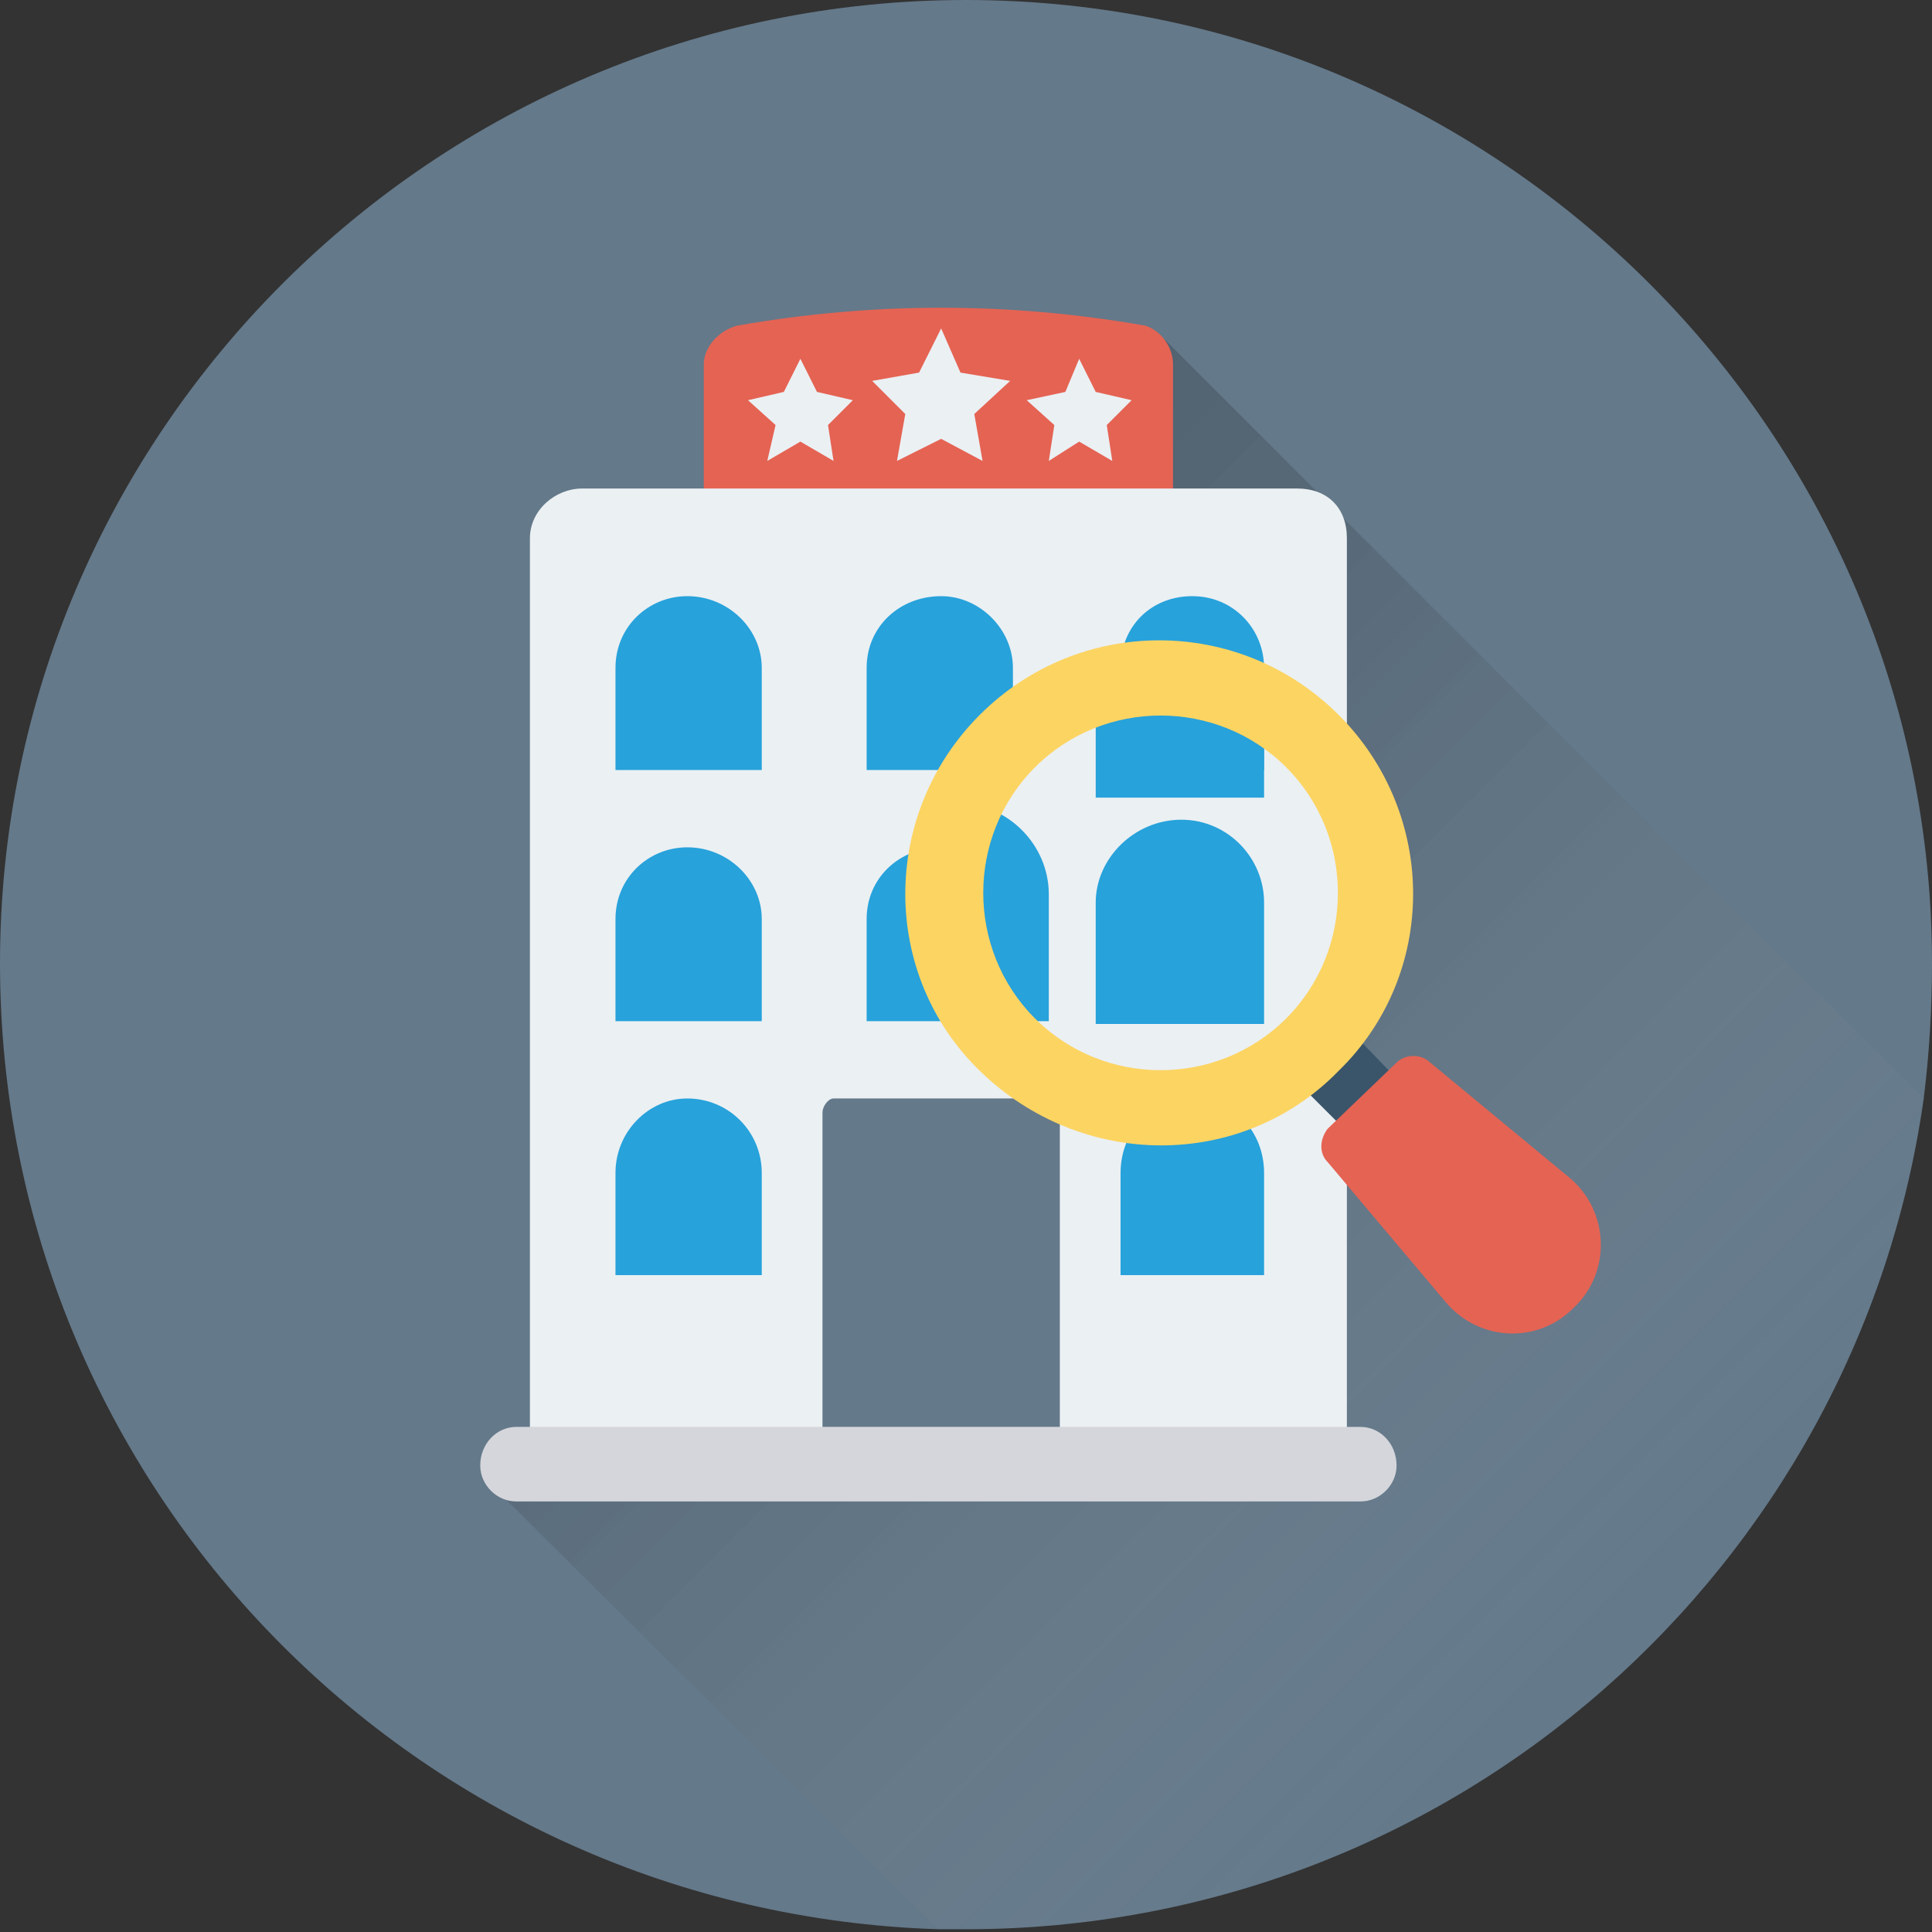
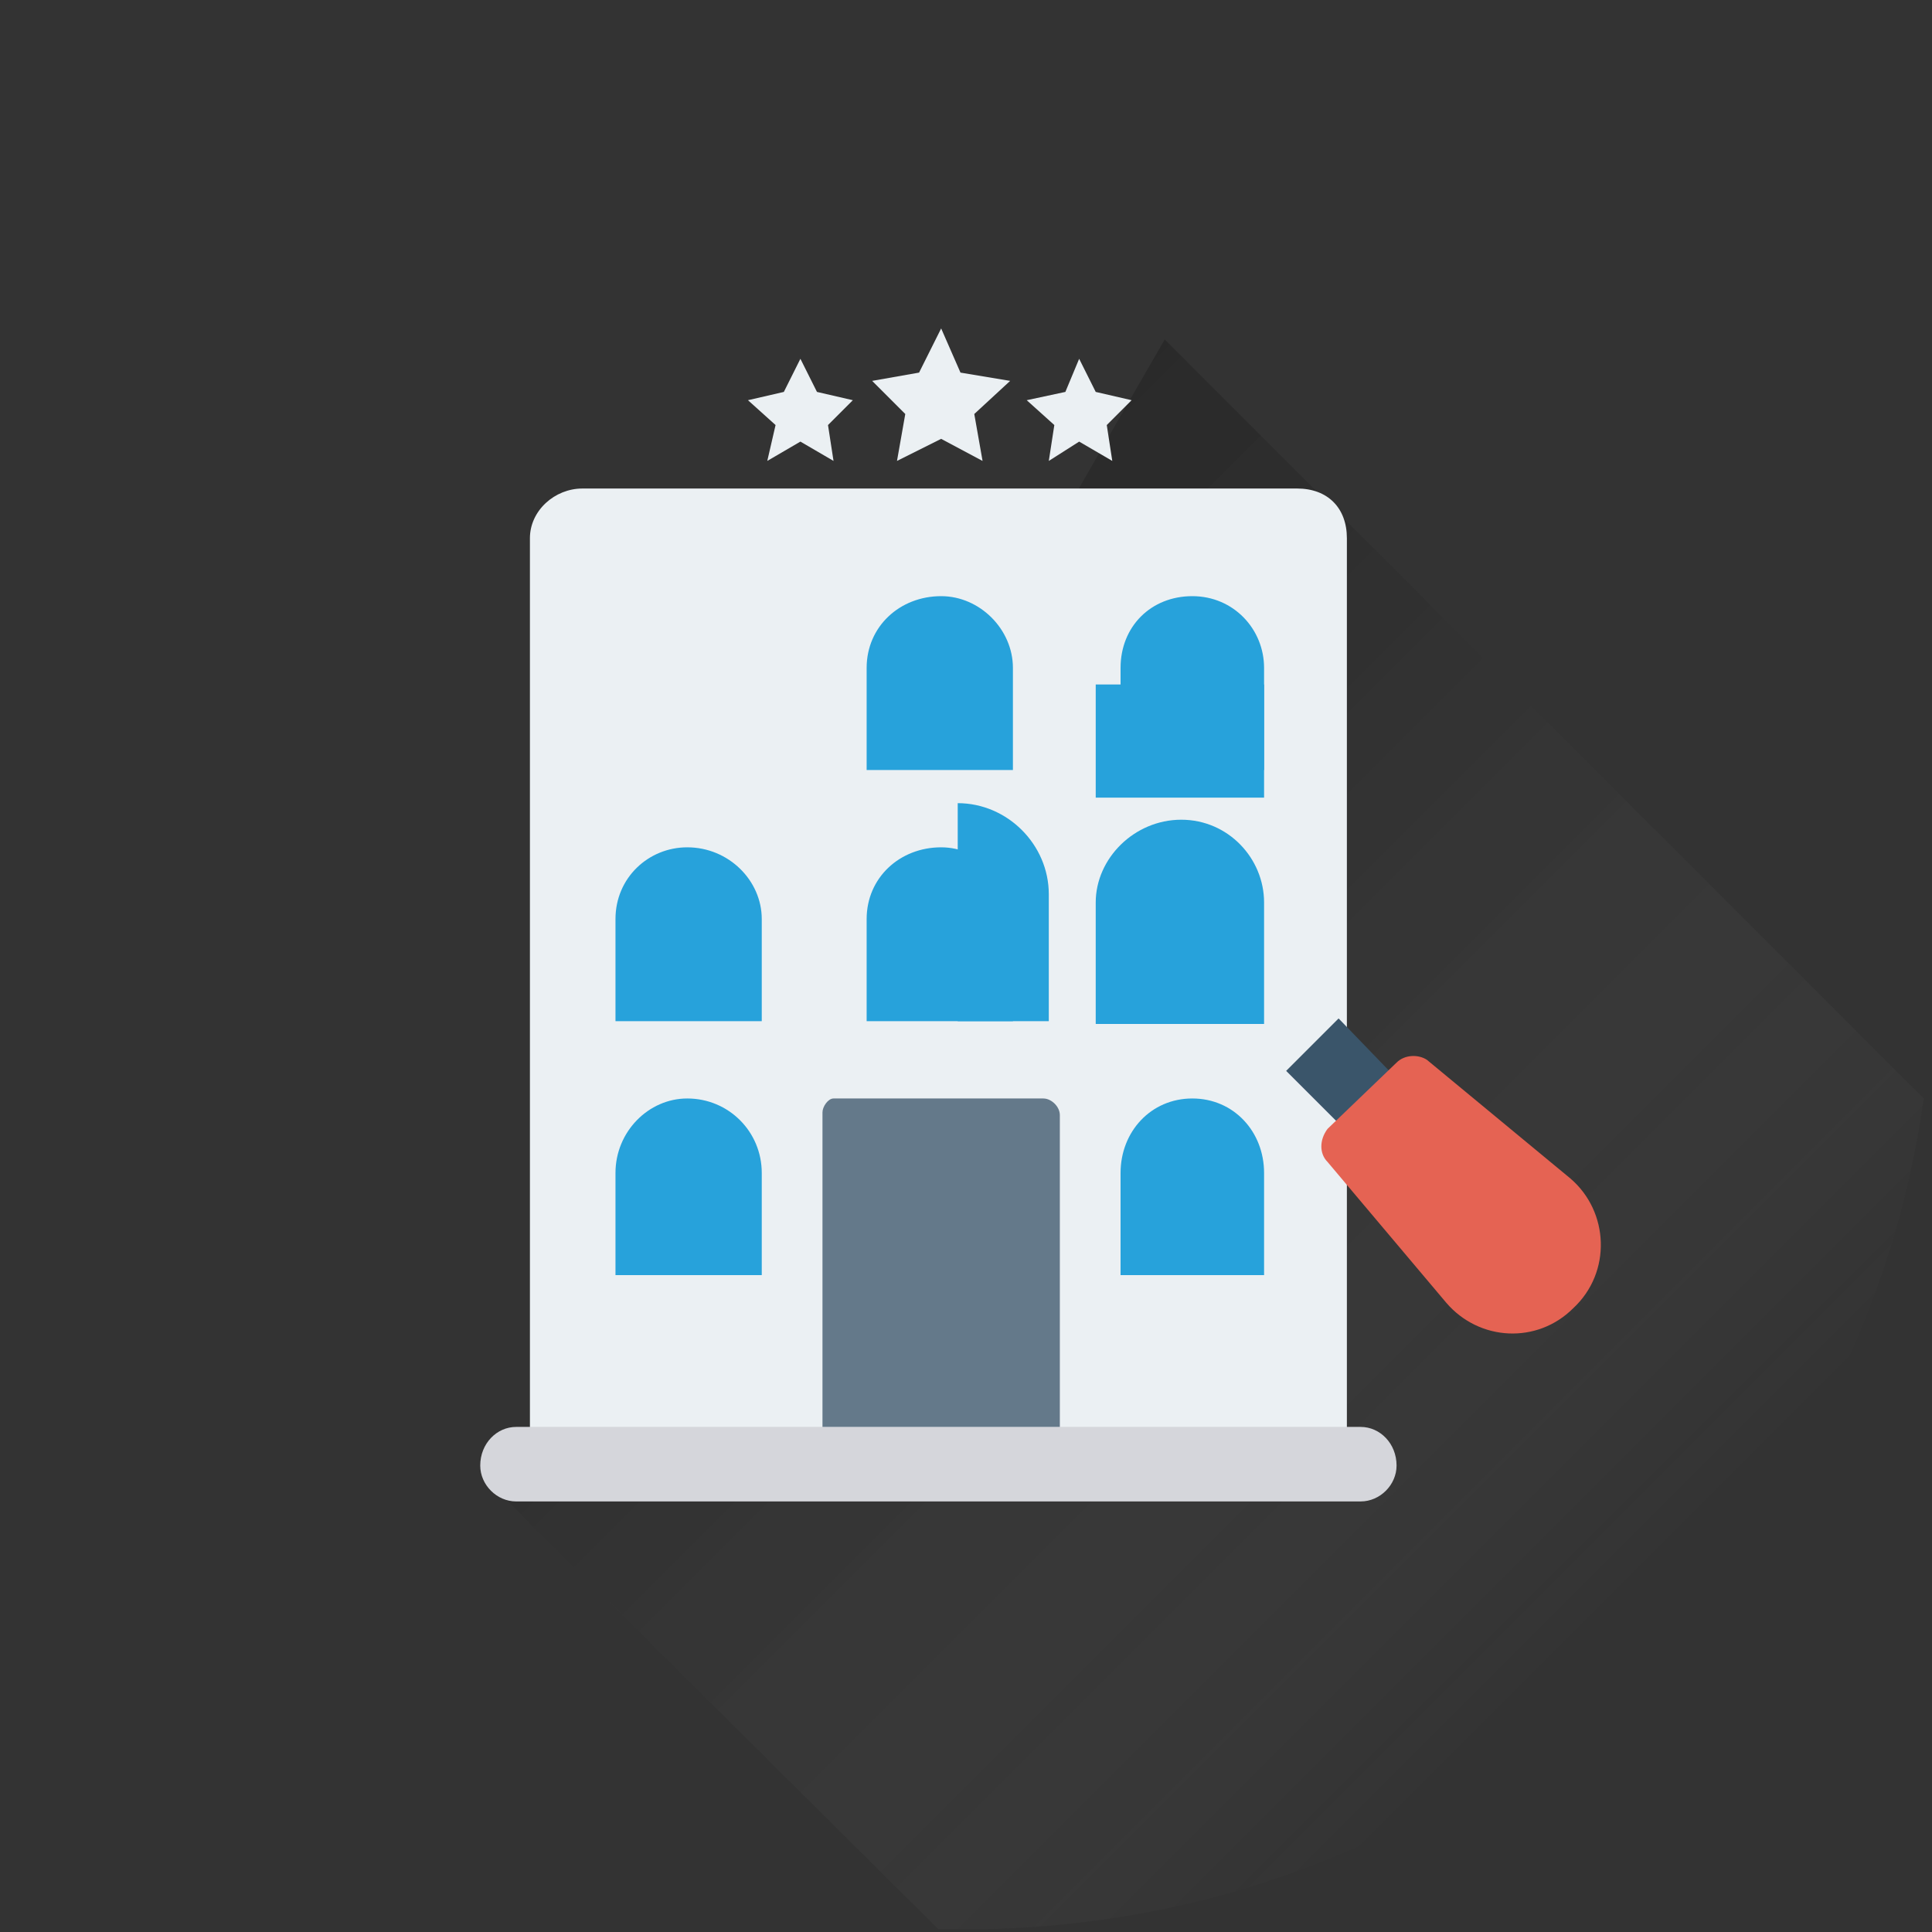
<svg xmlns="http://www.w3.org/2000/svg" version="1.2" viewBox="0 0 70 70" width="70" height="70">
  <rect x="0" y="0" width="70" height="70" fill="#333333" stroke="none" />
  <defs>
    <linearGradient id="P" gradientUnits="userSpaceOnUse" />
    <linearGradient id="g1" x2="1" href="#P" gradientTransform="matrix(-35.224,-35.224,35.819,-35.819,58.945,61.987)">
      <stop offset=".06" stop-color="#fff" stop-opacity="0" />
      <stop offset=".16" stop-color="#cdcdcd" stop-opacity=".11" />
      <stop offset=".28" stop-color="#979797" stop-opacity=".24" />
      <stop offset=".41" stop-color="#696969" stop-opacity=".37" />
      <stop offset=".53" stop-color="#434343" stop-opacity=".5" />
      <stop offset=".65" stop-color="#262626" stop-opacity=".63" />
      <stop offset=".77" stop-color="#111" stop-opacity=".76" />
      <stop offset=".89" stop-color="#040404" stop-opacity=".88" />
      <stop offset="1" stop-opacity="1" />
    </linearGradient>
  </defs>
  <style>.a{fill:#64798a}.b{opacity:.2;fill:url(#g1)}.c{fill:#e56353}.d{fill:#ebf0f3}.e{fill:#d5d6db}.f{fill:#27a2db}.g{fill:#3a556a}.h{fill:#fcd462}</style>
-   <path class="a" d="m35 0c-19.3 0-35 15.7-35 34.9 0 19 15.1 34.4 34 35h1c17.7 0 32.3-13.1 34.7-30.1q0.3-2.4 0.3-4.9c0-19.2-15.7-34.9-35-34.9z" />
  <path class="b" d="m69.7 39.8c-2.4 17-17 30.1-34.7 30.1-0.3 0-0.7 0-1 0l-15.9-15.8 24.1-41.8z" />
-   <path class="c" d="m41.5 11.8q-7.4-1.3-14.8 0c-0.7 0.2-1.2 0.8-1.2 1.4v4.5c5.7 1.2 11.4 1.2 17 0v-4.5c0-0.6-0.4-1.2-1-1.4z" />
  <path class="d" d="m47 17.7h-25.9c-1 0-1.9 0.8-1.9 1.8v32.3h29.6v-32.3c0-1.1-0.7-1.8-1.8-1.8z" />
  <path class="e" d="m49.3 51.7h-30.6c-0.7 0-1.3 0.6-1.3 1.4 0 0.7 0.6 1.3 1.3 1.3h30.6c0.7 0 1.3-0.6 1.3-1.3 0-0.8-0.6-1.4-1.3-1.4z" />
-   <path class="f" d="m27.6 24.2c0-1.4-1.2-2.6-2.7-2.6-1.4 0-2.6 1.1-2.6 2.6v3.7h5.3z" />
  <path class="f" d="m36.7 24.2c0-1.4-1.2-2.6-2.6-2.6-1.5 0-2.7 1.1-2.7 2.6v3.7h5.3z" />
  <path class="f" d="m45.8 24.2c0-1.4-1.1-2.6-2.6-2.6-1.5 0-2.6 1.1-2.6 2.6v3.7h5.2z" />
  <path class="f" d="m27.6 33.3c0-1.4-1.2-2.6-2.7-2.6-1.4 0-2.6 1.1-2.6 2.6v3.7h5.3z" />
  <path class="f" d="m36.7 33.3c0-1.4-1.2-2.6-2.6-2.6-1.5 0-2.7 1.1-2.7 2.6v3.7h5.3z" />
  <path fill-rule="evenodd" class="f" d="m45.8 24.8v4.1h-6.1v-4.1z" />
  <path class="f" d="m34.7 37h3.3v-4.6c0-1.8-1.5-3.3-3.3-3.3z" />
  <path class="f" d="m45.8 32.7c0-1.6-1.3-3-3-3-1.7 0-3.1 1.4-3.1 3v4.4h6.1z" />
  <path class="f" d="m27.6 42.5c0-1.5-1.2-2.7-2.7-2.7-1.4 0-2.6 1.2-2.6 2.7v3.7h5.3z" />
  <path class="f" d="m45.8 42.5c0-1.5-1.1-2.7-2.6-2.7-1.5 0-2.6 1.2-2.6 2.7v3.7h5.2z" />
  <path class="a" d="m37.8 39.8h-7.6c-0.2 0-0.4 0.3-0.4 0.5v11.4h8.6v-11.3c0-0.3-0.3-0.6-0.6-0.6z" />
  <path class="d" d="m29 13l0.6 1.2 1.3 0.3-0.9 0.9 0.2 1.3-1.2-0.7-1.2 0.7 0.3-1.3-1-0.9 1.3-0.3z" />
  <path class="d" d="m34.1 11.9l0.7 1.6 1.8 0.3-1.3 1.2 0.3 1.7-1.5-0.8-1.6 0.8 0.3-1.7-1.2-1.2 1.7-0.3z" />
  <path class="d" d="m39.1 13l0.6 1.2 1.3 0.3-0.9 0.9 0.2 1.3-1.2-0.7-1.1 0.7 0.2-1.3-1-0.9 1.4-0.3z" />
  <path class="g" d="m46.6 38.8l1.9-1.9 2.8 2.9-1.8 1.9z" />
-   <path class="h" d="m48.5 25.9c-3.6-3.6-9.4-3.6-13 0-3.6 3.6-3.6 9.4 0 12.9 3.7 3.6 9.5 3.6 13 0 3.6-3.5 3.6-9.3 0-12.9zm-1.9 11c-2.5 2.5-6.6 2.5-9.1 0-2.5-2.5-2.5-6.6 0-9.1 2.5-2.5 6.6-2.5 9.1 0 2.5 2.5 2.5 6.6 0 9.1z" />
  <path class="c" d="m56.9 42.7l-5.2-4.3c-0.3-0.2-0.8-0.2-1.1 0.1l-2.5 2.4c-0.3 0.4-0.3 0.9 0 1.2l4.3 5.1c1.2 1.4 3.3 1.5 4.6 0.2 1.4-1.3 1.3-3.5-0.1-4.7z" />
</svg>